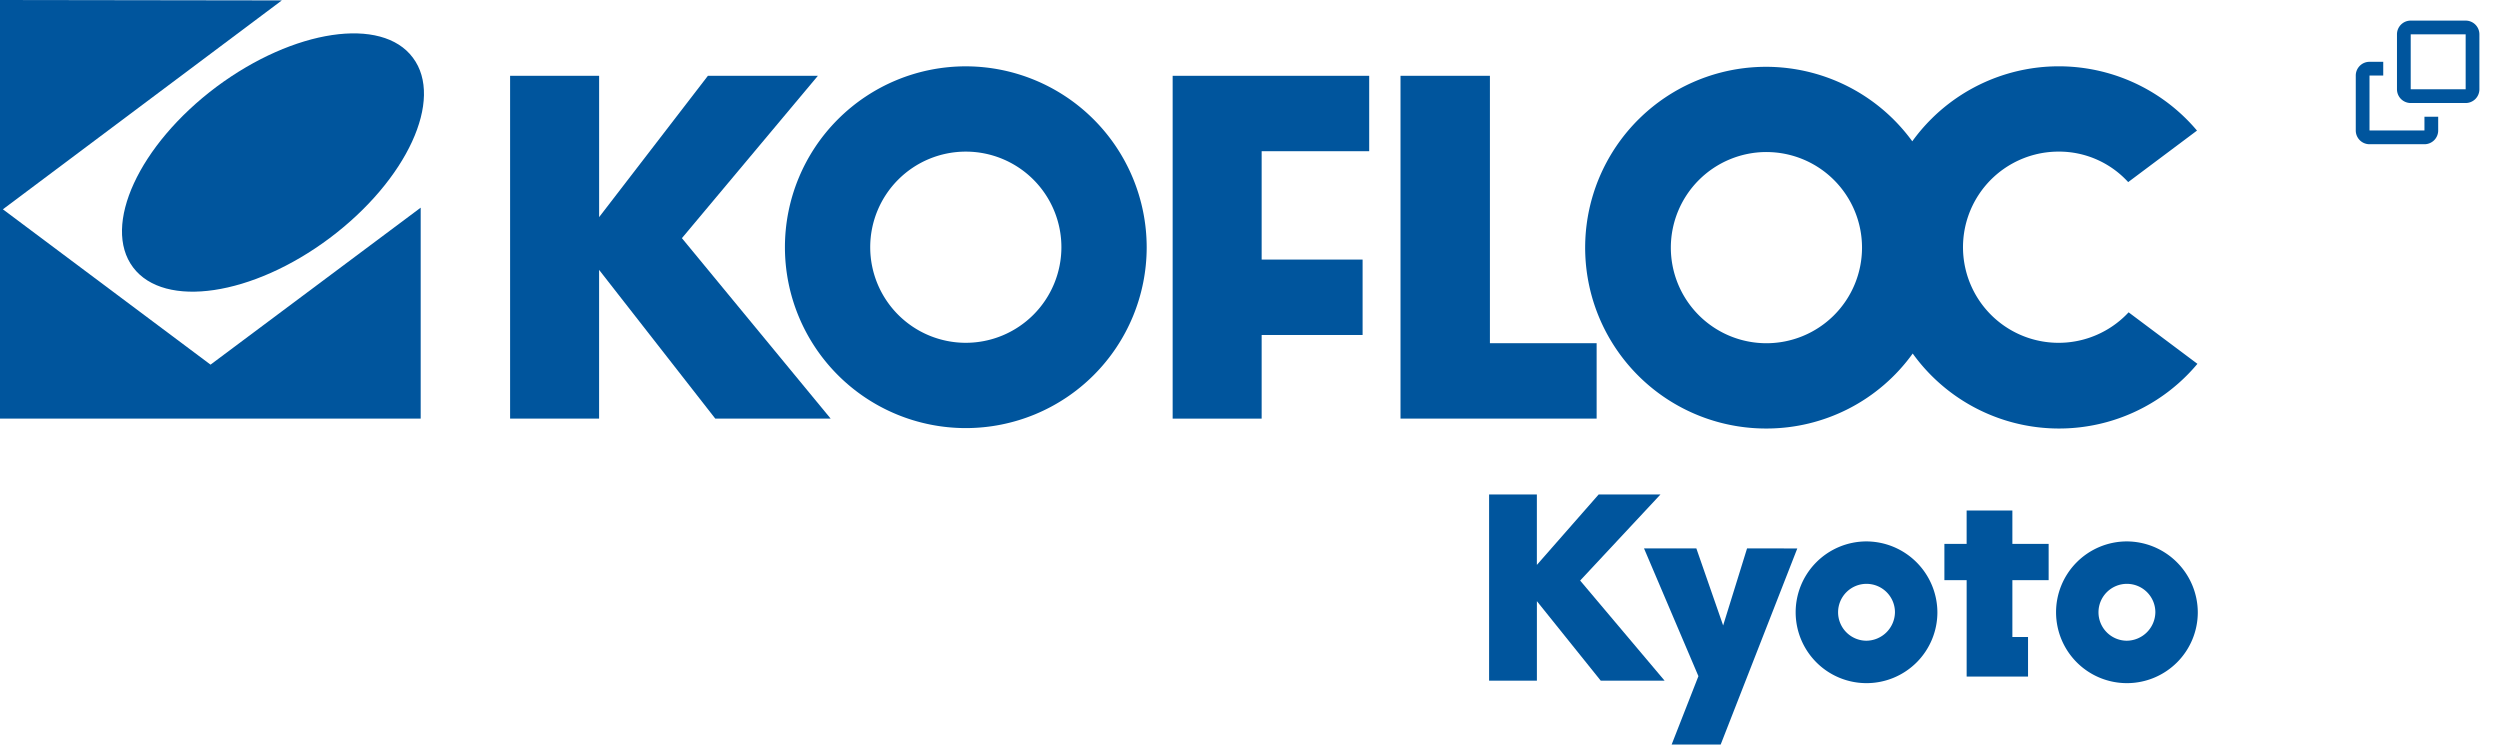
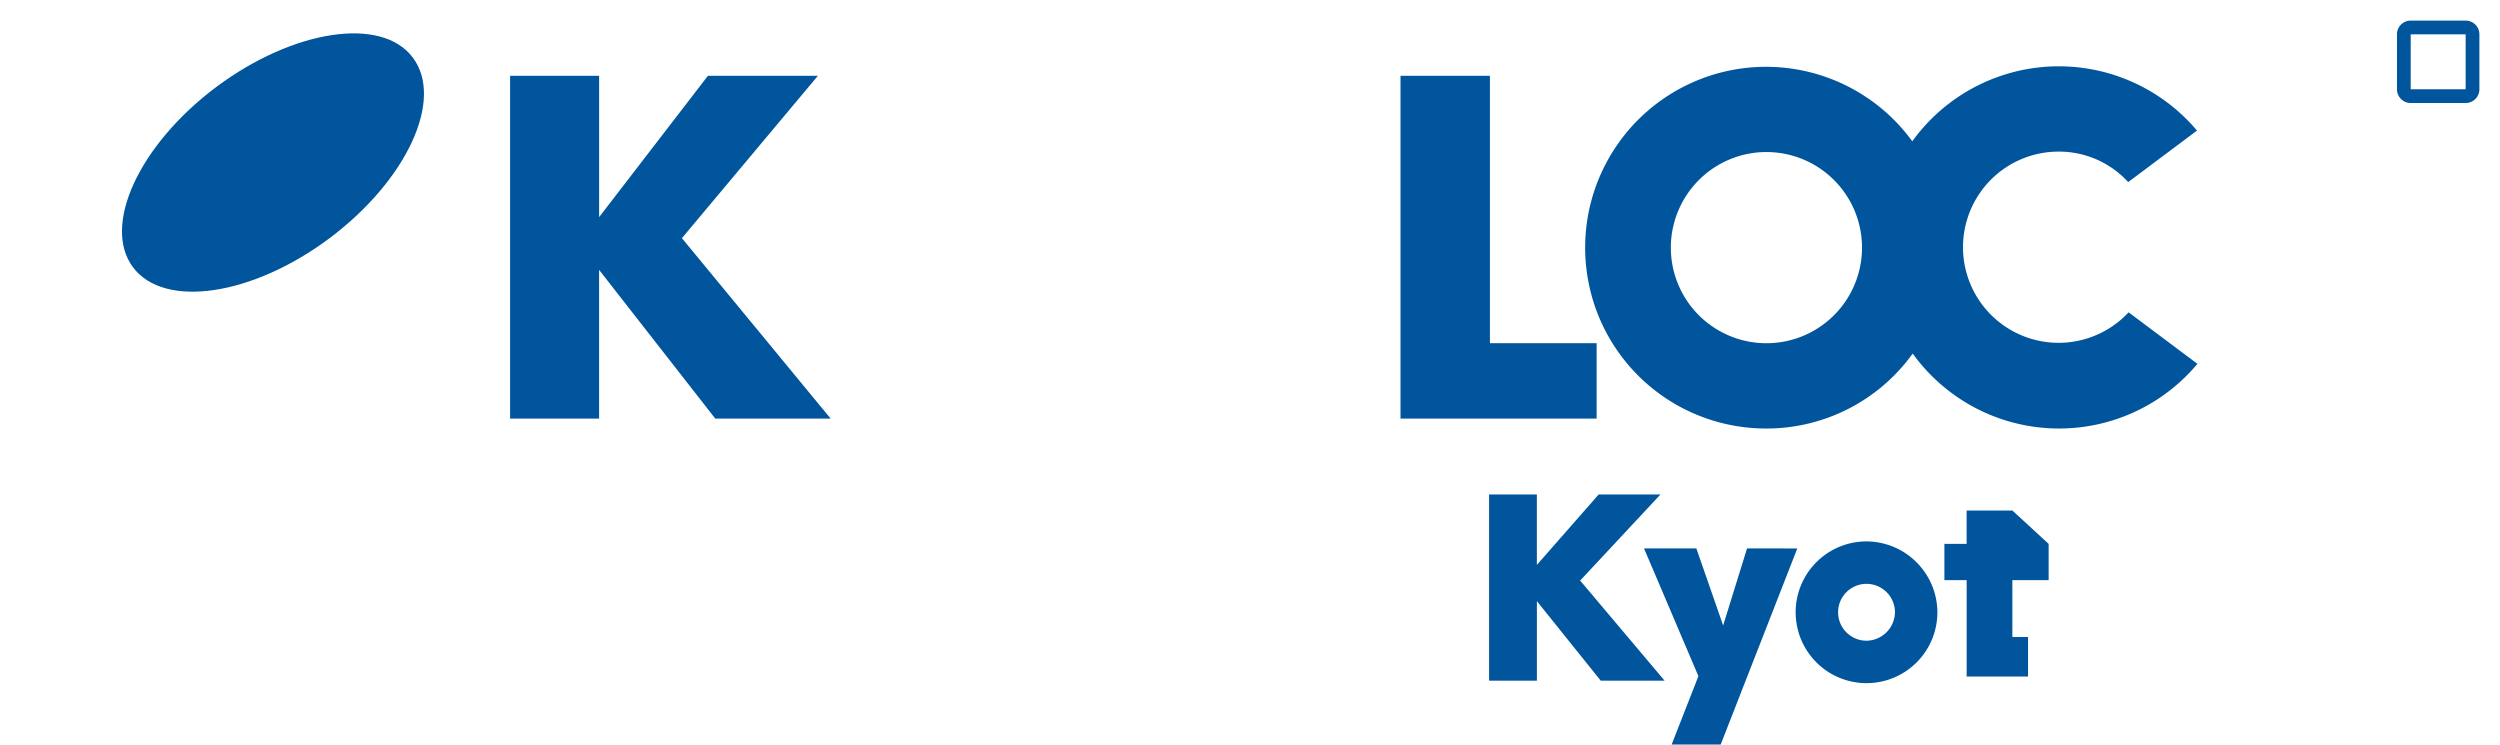
<svg xmlns="http://www.w3.org/2000/svg" width="182" height="54.203" viewBox="0 0 182 54.203">
  <g id="グループ_610" data-name="グループ 610" transform="translate(-40 -40)">
    <g id="icon-new-window" transform="translate(210 40)">
      <rect id="長方形_69" data-name="長方形 69" width="12" height="12" fill="#00559d" opacity="0" />
      <path id="パス_166" data-name="パス 166" d="M181,61h0m4,0v4h-4V61h4m0-1h-4a1,1,0,0,0-1,1v4a1,1,0,0,0,1,1h4a1,1,0,0,0,1-1V61a1,1,0,0,0-1-1Z" transform="translate(-175.5 -58.5)" fill="#00559d" />
-       <path id="パス_167" data-name="パス 167" d="M65,184v1H61v-4h1v-1H61a1,1,0,0,0-1,1v4a1,1,0,0,0,1,1h4a1,1,0,0,0,1-1v-1Z" transform="translate(-58.5 -175.5)" fill="#00559d" />
    </g>
    <g id="logo-kofloc-e" transform="translate(40 40)">
-       <path id="パス_1" data-name="パス 1" d="M15.328,26.547.21,15.238,20.517.03,0,0V30.476H30.626V15.118l-15.3,11.429Z" fill="#00559d" />
      <path id="パス_2" data-name="パス 2" d="M36.471,12c-5.639,4.229-8.339,10.109-6.059,13.138s8.7,2.07,14.308-2.13c5.639-4.229,8.339-10.109,6.059-13.138C48.529,6.842,42.11,7.8,36.471,12Z" transform="translate(-20.723 -5.672)" fill="#00559d" />
      <path id="パス_3" data-name="パス 3" d="M146.207,18.4H138.2l-7.919,10.289V18.4H123.8V43.357h6.479V32.528l8.459,10.829h8.4L136.308,30.219Z" transform="translate(-86.665 -12.881)" fill="#00559d" />
-       <path id="パス_4" data-name="パス 4" d="M284.6,43.357h6.479V37.268h7.349V31.778h-7.349V23.889h7.829V18.4H284.6Z" transform="translate(-199.231 -12.881)" fill="#00559d" />
      <path id="パス_5" data-name="パス 5" d="M354.178,37.868h-7.769V18.4H339.9V43.357h14.278Z" transform="translate(-237.943 -12.881)" fill="#00559d" />
-       <path id="パス_6" data-name="パス 6" d="M203.668,16.1a13.168,13.168,0,1,0,13.168,13.168A13.186,13.186,0,0,0,203.668,16.1Zm0,20.127a6.959,6.959,0,1,1,6.959-6.959A6.964,6.964,0,0,1,203.668,36.227Z" transform="translate(-133.357 -11.271)" fill="#00559d" />
      <path id="パス_7" data-name="パス 7" d="M397.9,42.467a13.107,13.107,0,0,0,10.649-5.459,13.127,13.127,0,0,0,20.727.75l-5.009-3.75a6.96,6.96,0,1,1-5.1-11.7,6.815,6.815,0,0,1,5.069,2.22l5.009-3.75a13.152,13.152,0,0,0-20.727.78A13.166,13.166,0,1,0,397.9,42.467Zm0-20.127a6.959,6.959,0,1,1-6.959,6.929A6.964,6.964,0,0,1,397.9,22.339Z" transform="translate(-269.304 -11.271)" fill="#00559d" />
      <path id="パス_8" data-name="パス 8" d="M373.878,120h-4.5l-4.5,5.129V120H361.4v13.558h3.48v-5.789l4.649,5.789h4.649l-6.149-7.289Z" transform="translate(-252.994 -84.004)" fill="#00559d" />
      <path id="パス_9" data-name="パス 9" d="M406.5,133.1l-1.74,5.609-1.95-5.609H399l3.96,9.3-1.95,4.979h3.57l5.579-14.278Z" transform="translate(-279.315 -93.175)" fill="#00559d" />
-       <path id="パス_10" data-name="パス 10" d="M476.849,123.9h-3.33v2.43H471.9v2.64h1.62v7.019h4.469v-2.88h-1.14v-4.139h2.64v-2.64h-2.64Z" transform="translate(-330.348 -86.735)" fill="#00559d" />
+       <path id="パス_10" data-name="パス 10" d="M476.849,123.9h-3.33v2.43H471.9v2.64h1.62v7.019h4.469v-2.88h-1.14v-4.139h2.64v-2.64Z" transform="translate(-330.348 -86.735)" fill="#00559d" />
      <path id="パス_11" data-name="パス 11" d="M440.789,131.4a5.159,5.159,0,1,0,5.189,5.159,5.185,5.185,0,0,0-5.189-5.159Zm0,7.229a2.07,2.07,0,1,1,2.1-2.07A2.1,2.1,0,0,1,440.789,138.629Z" transform="translate(-304.936 -91.985)" fill="#00559d" />
-       <path id="パス_12" data-name="パス 12" d="M503.989,131.4a5.159,5.159,0,1,0,5.189,5.159,5.185,5.185,0,0,0-5.189-5.159Zm0,7.229a2.07,2.07,0,1,1,2.1-2.07A2.1,2.1,0,0,1,503.989,138.629Z" transform="translate(-349.179 -91.985)" fill="#00559d" />
    </g>
  </g>
</svg>